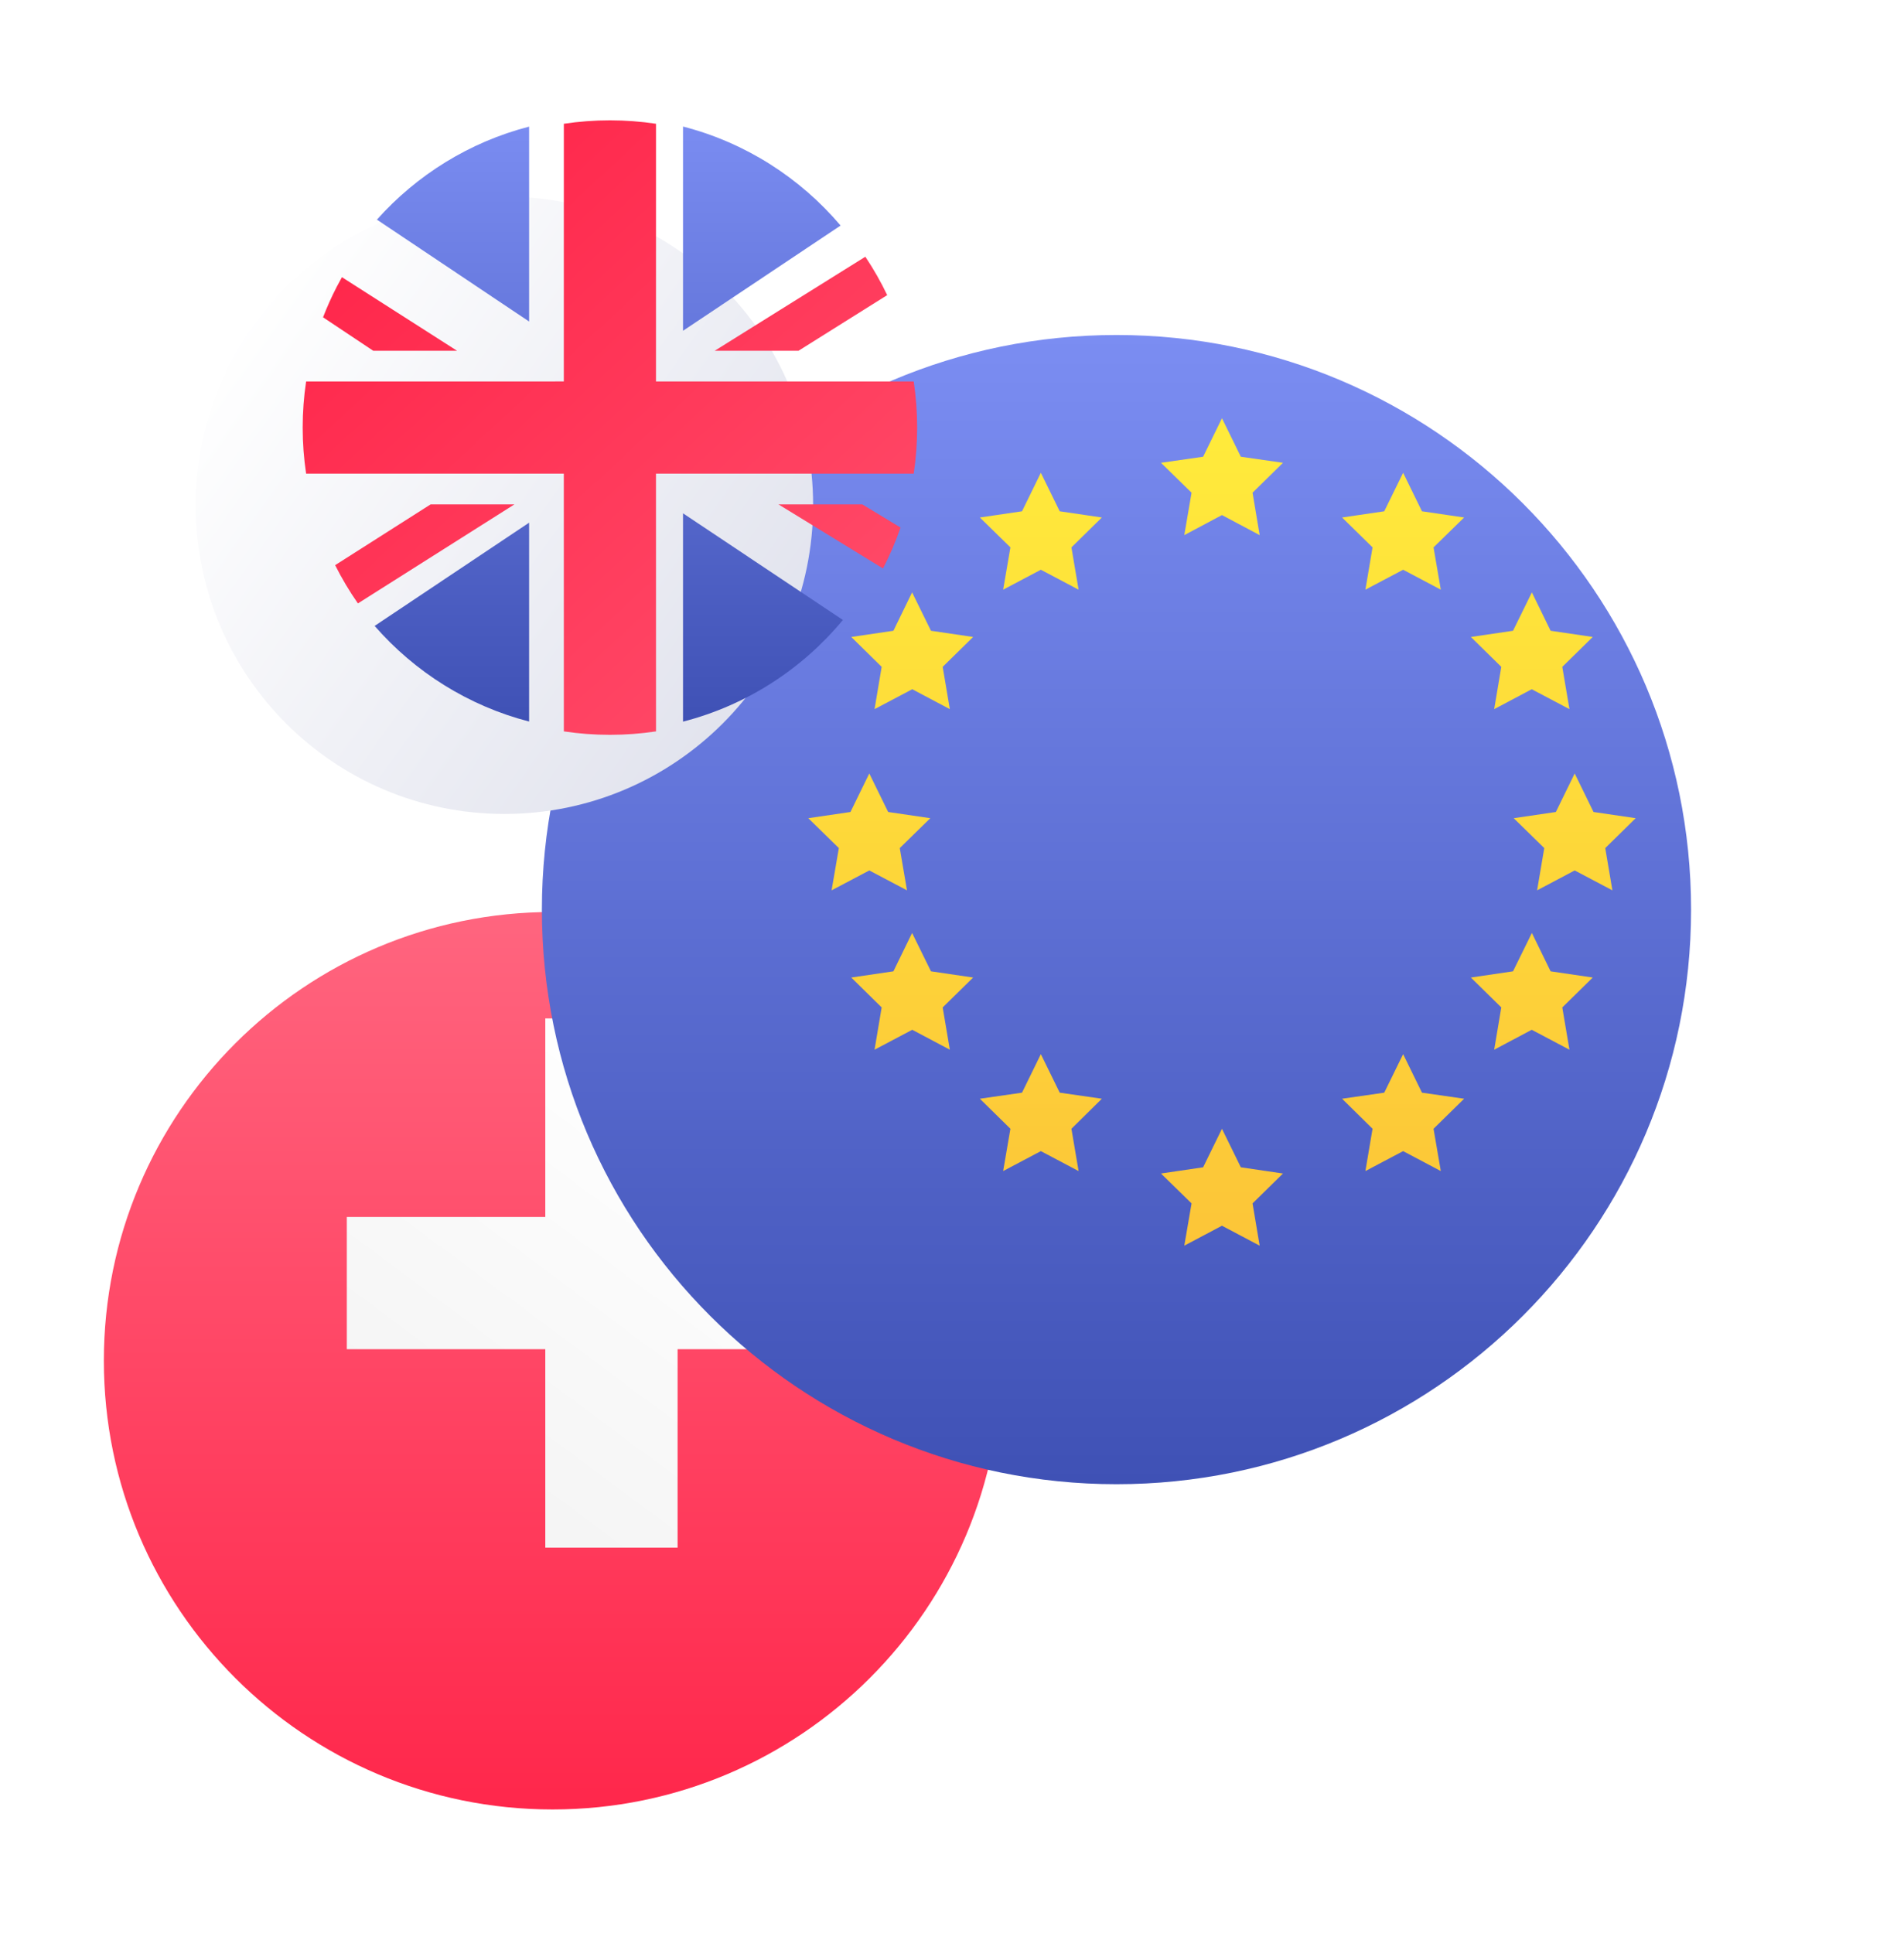
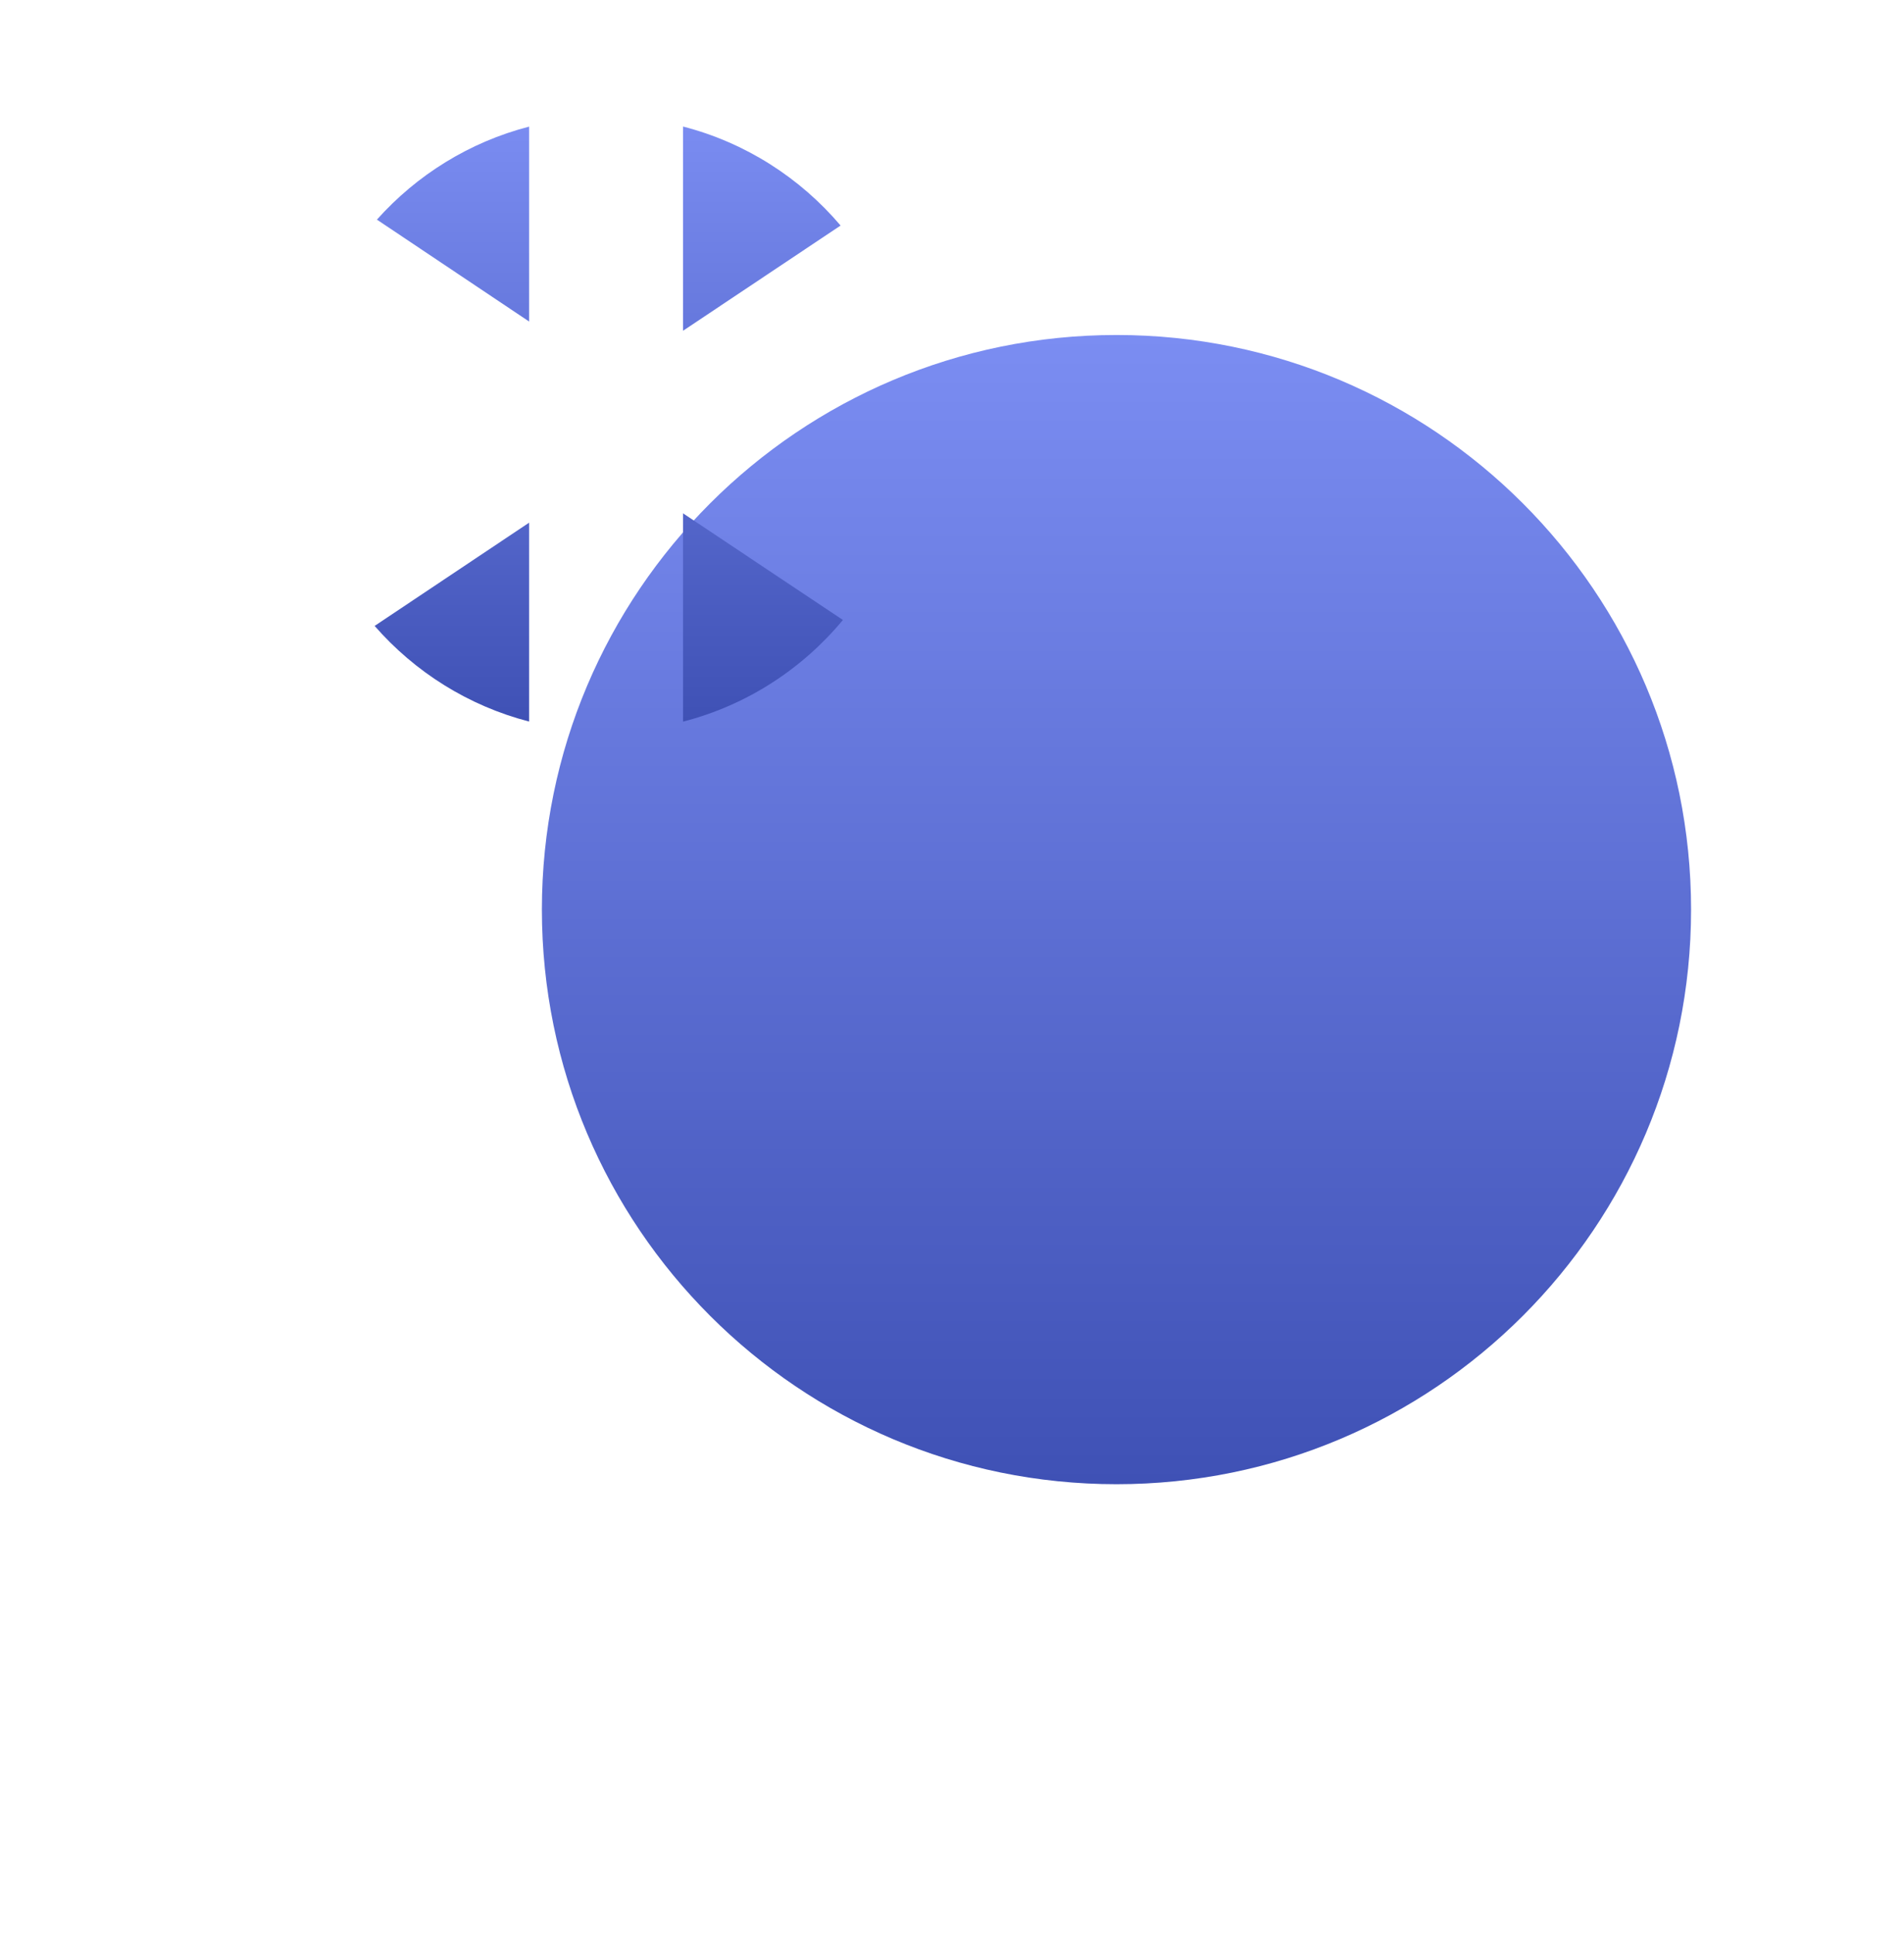
<svg xmlns="http://www.w3.org/2000/svg" fill="none" viewBox="0 0 66 67" height="67" width="66">
  <g filter="url(#filter0_ii_15761_25524)">
    <g filter="url(#filter1_d_15761_25524)">
-       <path fill="url(#paint0_linear_15761_25524)" d="M21.154 59.909C29.744 59.909 36.708 52.945 36.708 44.354C36.708 35.764 29.744 28.8 21.154 28.8C12.563 28.8 5.6 35.764 5.6 44.354C5.6 52.945 12.563 59.909 21.154 59.909Z" />
-     </g>
+       </g>
    <g filter="url(#filter2_dii_15761_25524)">
-       <path fill="url(#paint1_linear_15761_25524)" d="M23.447 42.062H30.326V46.647H23.447V53.526H18.861V46.647H11.981V42.062H18.861V35.182H23.447V42.062Z" />
-     </g>
+       </g>
  </g>
  <g filter="url(#filter3_ii_15761_25524)">
    <g filter="url(#filter4_d_15761_25524)">
      <path fill="url(#paint2_linear_15761_25524)" d="M42.318 48.635C53.318 48.635 62.235 39.717 62.235 28.717C62.235 17.717 53.318 8.8 42.318 8.8C31.318 8.8 22.4 17.717 22.4 28.717C22.4 39.717 31.318 48.635 42.318 48.635Z" />
    </g>
    <g filter="url(#filter5_dii_15761_25524)">
-       <path fill="url(#paint3_linear_15761_25524)" d="M42.971 40.342L44.432 40.557L43.377 41.593L43.624 43.059L42.317 42.367L41.011 43.059L41.263 41.593L40.203 40.557L41.664 40.342L42.317 39.007L42.971 40.342ZM36.693 37.755L38.154 37.965L37.099 39.006L37.347 40.472L36.039 39.781L34.732 40.472L34.984 39.006L33.925 37.965L35.386 37.755L36.039 36.42L36.693 37.755ZM49.25 37.755L50.711 37.965L49.651 39.006L49.903 40.472L48.597 39.781L47.289 40.472L47.537 39.006L46.481 37.965L47.942 37.755L48.597 36.42L49.25 37.755ZM32.23 33.549L33.691 33.764L32.636 34.8L32.884 36.266L31.581 35.575L30.274 36.266L30.521 34.8L29.467 33.764L30.928 33.549L31.576 32.219L32.23 33.549ZM53.709 33.549L55.17 33.764L54.114 34.8L54.362 36.266L53.055 35.575L51.753 36.266L52 34.8L50.945 33.764L52.406 33.549L53.06 32.219L53.709 33.549ZM30.746 28.026L32.207 28.241L31.148 29.277L31.399 30.742L30.092 30.052L28.785 30.742L29.037 29.277L27.977 28.241L29.439 28.026L30.092 26.691L30.746 28.026ZM55.197 28.026L56.658 28.241L55.603 29.277L55.851 30.742L54.544 30.052L53.241 30.742L53.489 29.277L52.43 28.241L53.891 28.026L54.544 26.691L55.197 28.026ZM32.23 21.744L33.691 21.959L32.636 22.995L32.884 24.461L31.581 23.771L30.274 24.461L30.521 22.995L29.467 21.959L30.928 21.744L31.576 20.414L32.23 21.744ZM53.709 21.744L55.17 21.959L54.114 22.995L54.362 24.461L53.055 23.771L51.753 24.461L52 22.995L50.945 21.959L52.406 21.744L53.06 20.414L53.709 21.744ZM36.693 17.603L38.154 17.818L37.099 18.854L37.347 20.32L36.039 19.629L34.732 20.32L34.984 18.854L33.925 17.818L35.386 17.603L36.039 16.268L36.693 17.603ZM49.25 17.603L50.711 17.818L49.651 18.854L49.903 20.32L48.597 19.629L47.289 20.32L47.537 18.854L46.481 17.818L47.942 17.603L48.597 16.268L49.25 17.603ZM42.971 15.712L44.432 15.922L43.377 16.958L43.624 18.429L42.317 17.734L41.011 18.429L41.263 16.958L40.203 15.922L41.664 15.712L42.317 14.377L42.971 15.712Z" />
-     </g>
+       </g>
  </g>
  <g filter="url(#filter6_ii_15761_25524)">
    <g filter="url(#filter7_d_15761_25524)">
-       <path fill="url(#paint4_linear_15761_25524)" d="M21.101 25.402C27.011 25.402 31.802 20.611 31.802 14.701C31.802 8.791 27.011 4 21.101 4C15.191 4 10.4 8.791 10.4 14.701C10.4 20.611 15.191 25.402 21.101 25.402Z" />
-     </g>
+       </g>
    <path fill="url(#paint5_linear_15761_25524)" d="M29.218 21.49C27.808 23.191 25.881 24.447 23.676 25.014V17.793L29.218 21.49ZM18.341 25.011C16.231 24.466 14.376 23.289 12.986 21.696L18.341 18.117V25.011ZM23.676 4.386C25.84 4.943 27.736 6.165 29.138 7.818L23.676 11.466V4.386ZM18.341 11.145L13.065 7.613C14.446 6.066 16.271 4.924 18.341 4.389V11.145Z" />
    <g filter="url(#filter8_dii_15761_25524)">
-       <path fill="url(#paint6_linear_15761_25524)" d="M21.101 4.051C21.644 4.051 22.178 4.092 22.699 4.17L22.698 13.103L31.632 13.103C31.71 13.624 31.751 14.158 31.751 14.701C31.751 15.244 31.71 15.777 31.632 16.298L22.698 16.298L22.699 25.232C22.178 25.31 21.644 25.351 21.101 25.351C20.558 25.351 20.025 25.31 19.504 25.232L19.503 16.297L10.57 16.298C10.492 15.777 10.451 15.244 10.451 14.701C10.451 14.158 10.492 13.624 10.57 13.103L19.503 13.102L19.504 4.17C20.025 4.092 20.558 4.051 21.101 4.051ZM17.791 17.363L12.366 20.796C12.072 20.375 11.808 19.932 11.576 19.47L14.886 17.363H17.791ZM29.849 17.363L31.175 18.167C31.006 18.657 30.803 19.13 30.568 19.585L26.943 17.363H29.849ZM29.955 8.779C30.238 9.202 30.492 9.647 30.713 10.11L27.639 12.038H24.734L29.955 8.779ZM11.812 9.488L15.803 12.039H12.897L11.157 10.879C11.296 10.518 11.454 10.166 11.63 9.825L11.812 9.488Z" clip-rule="evenodd" fill-rule="evenodd" />
-     </g>
+       </g>
  </g>
  <defs>
    <filter color-interpolation-filters="sRGB" filterUnits="userSpaceOnUse" height="31.109" width="31.46" y="28.8" x="5.389" id="filter0_ii_15761_25524">
      <feFlood result="BackgroundImageFix" flood-opacity="0" />
      <feBlend result="shape" in2="BackgroundImageFix" in="SourceGraphic" mode="normal" />
      <feColorMatrix result="hardAlpha" values="0 0 0 0 0 0 0 0 0 0 0 0 0 0 0 0 0 0 127 0" type="matrix" in="SourceAlpha" />
      <feOffset dx="-0.281" />
      <feGaussianBlur stdDeviation="0.105" />
      <feComposite k3="1" k2="-1" operator="arithmetic" in2="hardAlpha" />
      <feColorMatrix values="0 0 0 0 1 0 0 0 0 1 0 0 0 0 1 0 0 0 0.6 0" type="matrix" />
      <feBlend result="effect1_innerShadow_15761_25524" in2="shape" mode="normal" />
      <feColorMatrix result="hardAlpha" values="0 0 0 0 0 0 0 0 0 0 0 0 0 0 0 0 0 0 127 0" type="matrix" in="SourceAlpha" />
      <feOffset dx="0.281" />
      <feGaussianBlur stdDeviation="0.07" />
      <feComposite k3="1" k2="-1" operator="arithmetic" in2="hardAlpha" />
      <feColorMatrix values="0 0 0 0 0 0 0 0 0 0 0 0 0 0 0 0 0 0 0.2 0" type="matrix" />
      <feBlend result="effect2_innerShadow_15761_25524" in2="effect1_innerShadow_15761_25524" mode="normal" />
    </filter>
    <filter color-interpolation-filters="sRGB" filterUnits="userSpaceOnUse" height="37.969" width="37.968" y="28.182" x="0.17" id="filter1_d_15761_25524">
      <feFlood result="BackgroundImageFix" flood-opacity="0" />
      <feColorMatrix result="hardAlpha" values="0 0 0 0 0 0 0 0 0 0 0 0 0 0 0 0 0 0 127 0" type="matrix" in="SourceAlpha" />
      <feOffset dy="2.812" dx="-2" />
      <feGaussianBlur stdDeviation="1.715" />
      <feComposite operator="out" in2="hardAlpha" />
      <feColorMatrix values="0 0 0 0 0 0 0 0 0 0 0 0 0 0 0 0 0 0 0.09 0" type="matrix" />
      <feBlend result="effect1_dropShadow_15761_25524" in2="BackgroundImageFix" mode="normal" />
      <feBlend result="shape" in2="effect1_dropShadow_15761_25524" in="SourceGraphic" mode="normal" />
    </filter>
    <filter color-interpolation-filters="sRGB" filterUnits="userSpaceOnUse" height="18.586" width="18.586" y="35.141" x="11.861" id="filter2_dii_15761_25524">
      <feFlood result="BackgroundImageFix" flood-opacity="0" />
      <feColorMatrix result="hardAlpha" values="0 0 0 0 0 0 0 0 0 0 0 0 0 0 0 0 0 0 127 0" type="matrix" in="SourceAlpha" />
      <feOffset dy="0.08" />
      <feGaussianBlur stdDeviation="0.06" />
      <feComposite operator="out" in2="hardAlpha" />
      <feColorMatrix values="0 0 0 0 0 0 0 0 0 0 0 0 0 0 0 0 0 0 0.25 0" type="matrix" />
      <feBlend result="effect1_dropShadow_15761_25524" in2="BackgroundImageFix" mode="normal" />
      <feBlend result="shape" in2="effect1_dropShadow_15761_25524" in="SourceGraphic" mode="normal" />
      <feColorMatrix result="hardAlpha" values="0 0 0 0 0 0 0 0 0 0 0 0 0 0 0 0 0 0 127 0" type="matrix" in="SourceAlpha" />
      <feOffset dy="-0.04" dx="0.121" />
      <feGaussianBlur stdDeviation="0.02" />
      <feComposite k3="1" k2="-1" operator="arithmetic" in2="hardAlpha" />
      <feColorMatrix values="0 0 0 0 0 0 0 0 0 0 0 0 0 0 0 0 0 0 0.25 0" type="matrix" />
      <feBlend result="effect2_innerShadow_15761_25524" in2="shape" mode="normal" />
      <feColorMatrix result="hardAlpha" values="0 0 0 0 0 0 0 0 0 0 0 0 0 0 0 0 0 0 127 0" type="matrix" in="SourceAlpha" />
      <feOffset dy="0.08" dx="-0.08" />
      <feGaussianBlur stdDeviation="0.02" />
      <feComposite k3="1" k2="-1" operator="arithmetic" in2="hardAlpha" />
      <feColorMatrix values="0 0 0 0 1 0 0 0 0 1 0 0 0 0 1 0 0 0 1 0" type="matrix" />
      <feBlend result="effect3_innerShadow_15761_25524" in2="effect2_innerShadow_15761_25524" mode="normal" />
    </filter>
    <filter color-interpolation-filters="sRGB" filterUnits="userSpaceOnUse" height="39.834" width="40.187" y="8.8" x="22.189" id="filter3_ii_15761_25524">
      <feFlood result="BackgroundImageFix" flood-opacity="0" />
      <feBlend result="shape" in2="BackgroundImageFix" in="SourceGraphic" mode="normal" />
      <feColorMatrix result="hardAlpha" values="0 0 0 0 0 0 0 0 0 0 0 0 0 0 0 0 0 0 127 0" type="matrix" in="SourceAlpha" />
      <feOffset dx="-0.281" />
      <feGaussianBlur stdDeviation="0.105" />
      <feComposite k3="1" k2="-1" operator="arithmetic" in2="hardAlpha" />
      <feColorMatrix values="0 0 0 0 1 0 0 0 0 1 0 0 0 0 1 0 0 0 0.6 0" type="matrix" />
      <feBlend result="effect1_innerShadow_15761_25524" in2="shape" mode="normal" />
      <feColorMatrix result="hardAlpha" values="0 0 0 0 0 0 0 0 0 0 0 0 0 0 0 0 0 0 127 0" type="matrix" in="SourceAlpha" />
      <feOffset dx="0.281" />
      <feGaussianBlur stdDeviation="0.07" />
      <feComposite k3="1" k2="-1" operator="arithmetic" in2="hardAlpha" />
      <feColorMatrix values="0 0 0 0 0 0 0 0 0 0 0 0 0 0 0 0 0 0 0.2 0" type="matrix" />
      <feBlend result="effect2_innerShadow_15761_25524" in2="effect1_innerShadow_15761_25524" mode="normal" />
    </filter>
    <filter color-interpolation-filters="sRGB" filterUnits="userSpaceOnUse" height="52.69" width="52.69" y="5.184" x="12.357" id="filter4_d_15761_25524">
      <feFlood result="BackgroundImageFix" flood-opacity="0" />
      <feColorMatrix result="hardAlpha" values="0 0 0 0 0 0 0 0 0 0 0 0 0 0 0 0 0 0 127 0" type="matrix" in="SourceAlpha" />
      <feOffset dy="2.812" dx="-3.616" />
      <feGaussianBlur stdDeviation="3.214" />
      <feComposite operator="out" in2="hardAlpha" />
      <feColorMatrix values="0 0 0 0 0 0 0 0 0 0 0 0 0 0 0 0 0 0 0.25 0" type="matrix" />
      <feBlend result="effect1_dropShadow_15761_25524" in2="BackgroundImageFix" mode="normal" />
      <feBlend result="shape" in2="effect1_dropShadow_15761_25524" in="SourceGraphic" mode="normal" />
    </filter>
    <filter color-interpolation-filters="sRGB" filterUnits="userSpaceOnUse" height="28.923" width="28.922" y="14.337" x="27.857" id="filter5_dii_15761_25524">
      <feFlood result="BackgroundImageFix" flood-opacity="0" />
      <feColorMatrix result="hardAlpha" values="0 0 0 0 0 0 0 0 0 0 0 0 0 0 0 0 0 0 127 0" type="matrix" in="SourceAlpha" />
      <feOffset dy="0.08" />
      <feGaussianBlur stdDeviation="0.06" />
      <feComposite operator="out" in2="hardAlpha" />
      <feColorMatrix values="0 0 0 0 0 0 0 0 0 0 0 0 0 0 0 0 0 0 0.25 0" type="matrix" />
      <feBlend result="effect1_dropShadow_15761_25524" in2="BackgroundImageFix" mode="normal" />
      <feBlend result="shape" in2="effect1_dropShadow_15761_25524" in="SourceGraphic" mode="normal" />
      <feColorMatrix result="hardAlpha" values="0 0 0 0 0 0 0 0 0 0 0 0 0 0 0 0 0 0 127 0" type="matrix" in="SourceAlpha" />
      <feOffset dy="-0.04" dx="0.121" />
      <feGaussianBlur stdDeviation="0.02" />
      <feComposite k3="1" k2="-1" operator="arithmetic" in2="hardAlpha" />
      <feColorMatrix values="0 0 0 0 0 0 0 0 0 0 0 0 0 0 0 0 0 0 0.25 0" type="matrix" />
      <feBlend result="effect2_innerShadow_15761_25524" in2="shape" mode="normal" />
      <feColorMatrix result="hardAlpha" values="0 0 0 0 0 0 0 0 0 0 0 0 0 0 0 0 0 0 127 0" type="matrix" in="SourceAlpha" />
      <feOffset dy="0.08" dx="-0.08" />
      <feGaussianBlur stdDeviation="0.02" />
      <feComposite k3="1" k2="-1" operator="arithmetic" in2="hardAlpha" />
      <feColorMatrix values="0 0 0 0 1 0 0 0 0 1 0 0 0 0 1 0 0 0 1 0" type="matrix" />
      <feBlend result="effect3_innerShadow_15761_25524" in2="effect2_innerShadow_15761_25524" mode="normal" />
    </filter>
    <filter color-interpolation-filters="sRGB" filterUnits="userSpaceOnUse" height="21.402" width="21.753" y="4" x="10.19" id="filter6_ii_15761_25524">
      <feFlood result="BackgroundImageFix" flood-opacity="0" />
      <feBlend result="shape" in2="BackgroundImageFix" in="SourceGraphic" mode="normal" />
      <feColorMatrix result="hardAlpha" values="0 0 0 0 0 0 0 0 0 0 0 0 0 0 0 0 0 0 127 0" type="matrix" in="SourceAlpha" />
      <feOffset dx="-0.281" />
      <feGaussianBlur stdDeviation="0.105" />
      <feComposite k3="1" k2="-1" operator="arithmetic" in2="hardAlpha" />
      <feColorMatrix values="0 0 0 0 1 0 0 0 0 1 0 0 0 0 1 0 0 0 0.6 0" type="matrix" />
      <feBlend result="effect1_innerShadow_15761_25524" in2="shape" mode="normal" />
      <feColorMatrix result="hardAlpha" values="0 0 0 0 0 0 0 0 0 0 0 0 0 0 0 0 0 0 127 0" type="matrix" in="SourceAlpha" />
      <feOffset dx="0.281" />
      <feGaussianBlur stdDeviation="0.07" />
      <feComposite k3="1" k2="-1" operator="arithmetic" in2="hardAlpha" />
      <feColorMatrix values="0 0 0 0 0 0 0 0 0 0 0 0 0 0 0 0 0 0 0.2 0" type="matrix" />
      <feBlend result="effect2_innerShadow_15761_25524" in2="effect1_innerShadow_15761_25524" mode="normal" />
    </filter>
    <filter color-interpolation-filters="sRGB" filterUnits="userSpaceOnUse" height="34.257" width="34.257" y="0.384" x="0.357" id="filter7_d_15761_25524">
      <feFlood result="BackgroundImageFix" flood-opacity="0" />
      <feColorMatrix result="hardAlpha" values="0 0 0 0 0 0 0 0 0 0 0 0 0 0 0 0 0 0 127 0" type="matrix" in="SourceAlpha" />
      <feOffset dy="2.812" dx="-3.616" />
      <feGaussianBlur stdDeviation="3.214" />
      <feComposite operator="out" in2="hardAlpha" />
      <feColorMatrix values="0 0 0 0 0 0 0 0 0 0 0 0 0 0 0 0 0 0 0.25 0" type="matrix" />
      <feBlend result="effect1_dropShadow_15761_25524" in2="BackgroundImageFix" mode="normal" />
      <feBlend result="shape" in2="effect1_dropShadow_15761_25524" in="SourceGraphic" mode="normal" />
    </filter>
    <filter color-interpolation-filters="sRGB" filterUnits="userSpaceOnUse" height="21.541" width="21.541" y="4.011" x="10.331" id="filter8_dii_15761_25524">
      <feFlood result="BackgroundImageFix" flood-opacity="0" />
      <feColorMatrix result="hardAlpha" values="0 0 0 0 0 0 0 0 0 0 0 0 0 0 0 0 0 0 127 0" type="matrix" in="SourceAlpha" />
      <feOffset dy="0.08" />
      <feGaussianBlur stdDeviation="0.06" />
      <feComposite operator="out" in2="hardAlpha" />
      <feColorMatrix values="0 0 0 0 0 0 0 0 0 0 0 0 0 0 0 0 0 0 0.25 0" type="matrix" />
      <feBlend result="effect1_dropShadow_15761_25524" in2="BackgroundImageFix" mode="normal" />
      <feBlend result="shape" in2="effect1_dropShadow_15761_25524" in="SourceGraphic" mode="normal" />
      <feColorMatrix result="hardAlpha" values="0 0 0 0 0 0 0 0 0 0 0 0 0 0 0 0 0 0 127 0" type="matrix" in="SourceAlpha" />
      <feOffset dy="-0.04" dx="0.121" />
      <feGaussianBlur stdDeviation="0.02" />
      <feComposite k3="1" k2="-1" operator="arithmetic" in2="hardAlpha" />
      <feColorMatrix values="0 0 0 0 0 0 0 0 0 0 0 0 0 0 0 0 0 0 0.25 0" type="matrix" />
      <feBlend result="effect2_innerShadow_15761_25524" in2="shape" mode="normal" />
      <feColorMatrix result="hardAlpha" values="0 0 0 0 0 0 0 0 0 0 0 0 0 0 0 0 0 0 127 0" type="matrix" in="SourceAlpha" />
      <feOffset dy="0.08" dx="-0.08" />
      <feGaussianBlur stdDeviation="0.02" />
      <feComposite k3="1" k2="-1" operator="arithmetic" in2="hardAlpha" />
      <feColorMatrix values="0 0 0 0 1 0 0 0 0 1 0 0 0 0 1 0 0 0 1 0" type="matrix" />
      <feBlend result="effect3_innerShadow_15761_25524" in2="effect2_innerShadow_15761_25524" mode="normal" />
    </filter>
    <linearGradient gradientUnits="userSpaceOnUse" y2="59.909" x2="5.6" y1="28.8" x1="5.6" id="paint0_linear_15761_25524">
      <stop stop-color="#FF657F" />
      <stop stop-color="#FF274B" offset="1" />
    </linearGradient>
    <linearGradient gradientUnits="userSpaceOnUse" y2="55.91" x2="5.726" y1="35.182" x1="21.154" id="paint1_linear_15761_25524">
      <stop stop-color="white" />
      <stop stop-color="#EEEEEE" offset="1" />
    </linearGradient>
    <linearGradient gradientUnits="userSpaceOnUse" y2="48.635" x2="42.318" y1="8.8" x1="42.318" id="paint2_linear_15761_25524">
      <stop stop-color="#7B8DF2" />
      <stop stop-color="#3F51B5" offset="1" />
    </linearGradient>
    <linearGradient gradientUnits="userSpaceOnUse" y2="43.059" x2="42.318" y1="14.377" x1="42.318" id="paint3_linear_15761_25524">
      <stop stop-color="#FFEB3B" />
      <stop stop-color="#FCC538" offset="1" />
    </linearGradient>
    <linearGradient gradientUnits="userSpaceOnUse" y2="21.984" x2="33.555" y1="7.114" x1="12.753" id="paint4_linear_15761_25524">
      <stop stop-color="white" />
      <stop stop-color="#DDDFEB" offset="1" />
    </linearGradient>
    <linearGradient gradientUnits="userSpaceOnUse" y2="25.014" x2="21.102" y1="4.386" x1="21.102" id="paint5_linear_15761_25524">
      <stop stop-color="#7A8CF1" />
      <stop stop-color="#3F51B5" offset="1" />
    </linearGradient>
    <linearGradient gradientUnits="userSpaceOnUse" y2="6.409" x2="14.213" y1="35.471" x1="41.164" id="paint6_linear_15761_25524">
      <stop stop-color="#FF657F" />
      <stop stop-color="#FF274B" offset="1" />
    </linearGradient>
  </defs>
</svg>